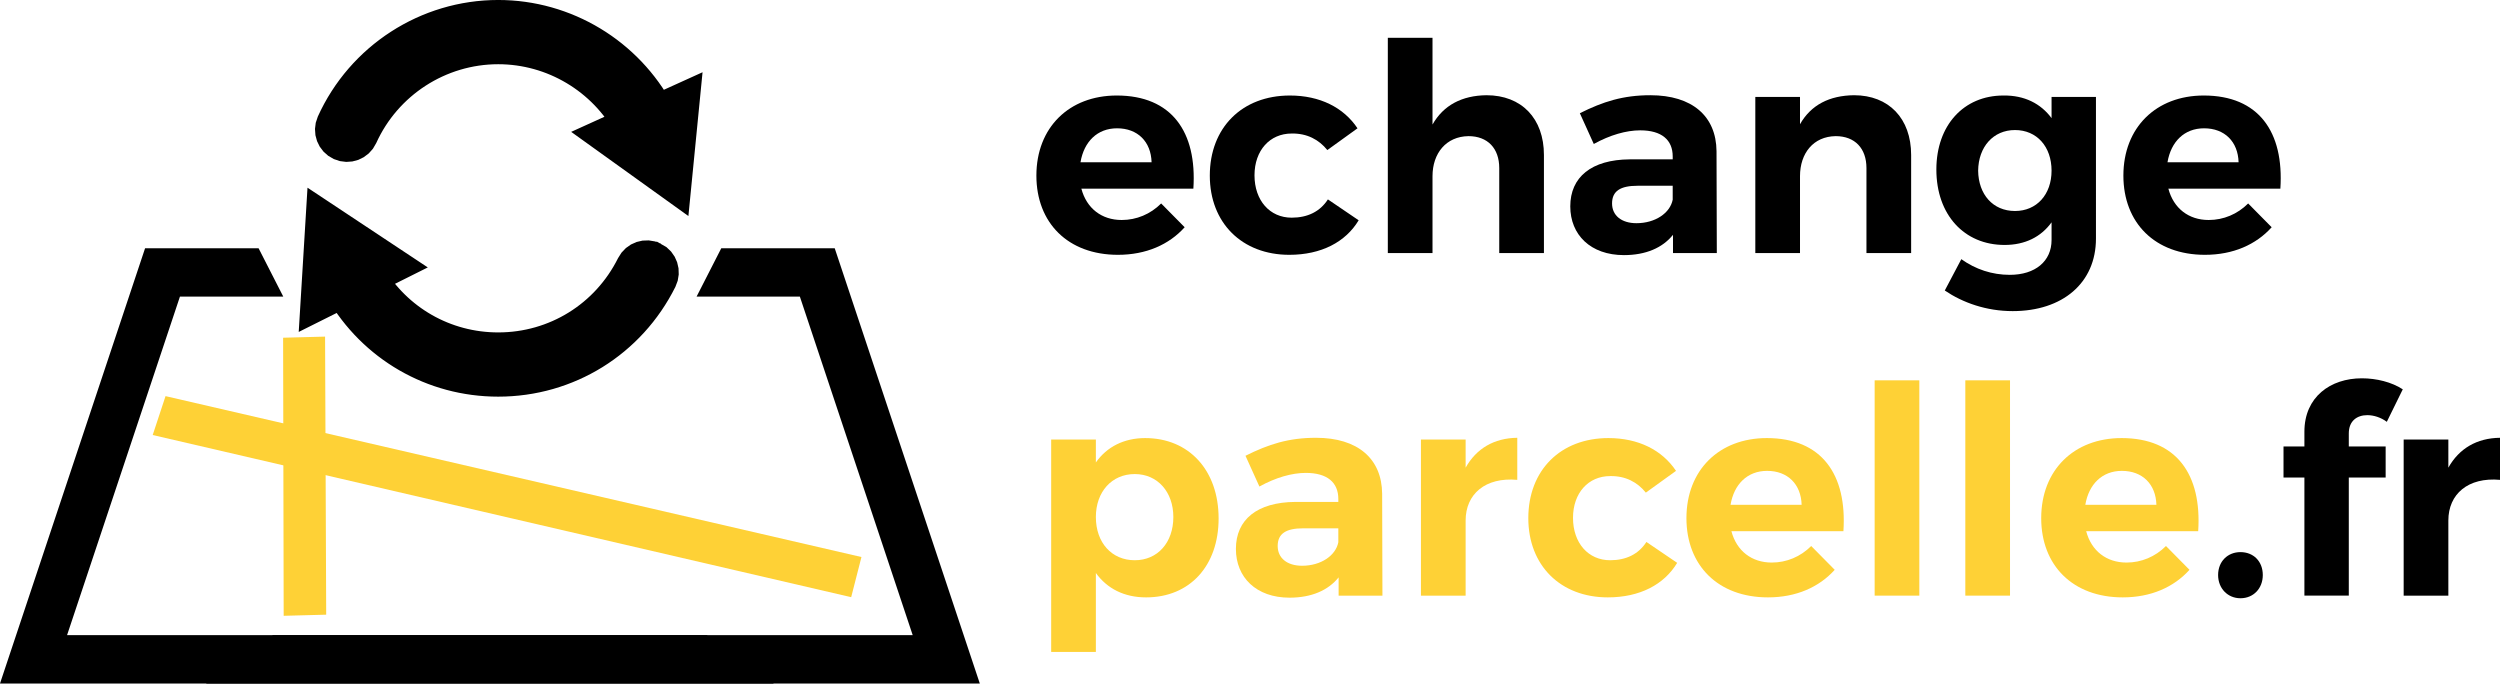
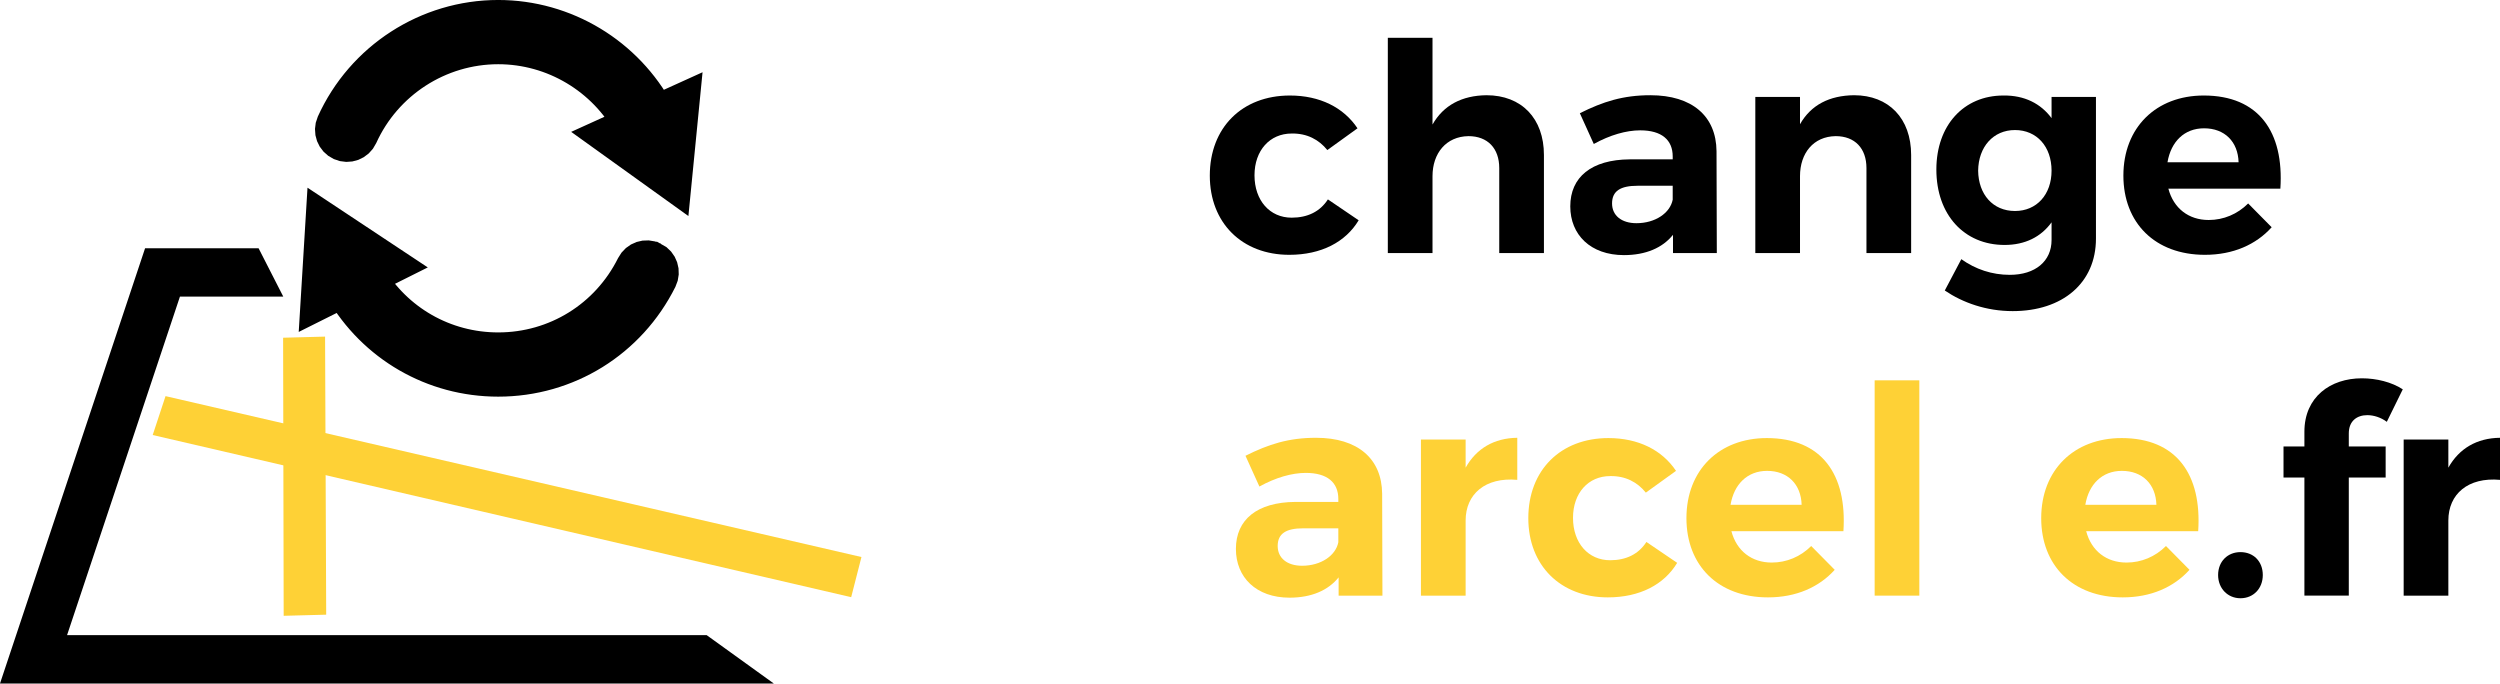
<svg xmlns="http://www.w3.org/2000/svg" xmlns:ns1="http://www.inkscape.org/namespaces/inkscape" xmlns:ns2="http://sodipodi.sourceforge.net/DTD/sodipodi-0.dtd" version="1.1" id="Layer_1" x="0px" y="0px" width="1654.209" height="452.261" viewBox="0 0 1654.209 452.261" enable-background="new 0 0 512 512" xml:space="preserve" ns1:version="0.92.2 (5c3e80d, 2017-08-06)" ns2:docname="!! logo Echange Parcelle - Color Wide.svg">
  <defs id="defs3027" />
  <ns2:namedview pagecolor="#ffffff" bordercolor="#666666" borderopacity="1" objecttolerance="10" gridtolerance="10" guidetolerance="10" ns1:pageopacity="0" ns1:pageshadow="2" ns1:window-width="1680" ns1:window-height="987" id="namedview3025" showgrid="false" fit-margin-top="0" fit-margin-left="0" fit-margin-right="0" fit-margin-bottom="0" ns1:zoom="0.47748851" ns1:cx="1039.1928" ns1:cy="193.51938" ns1:window-x="-8" ns1:window-y="-8" ns1:window-maximized="1" ns1:current-layer="Layer_1" />
  <path d="M 467.594,420.261 H 44.375 l 74.688,-224 h 68.375 l -16.344,-32 H 96 l -96,288 h 512 z" id="path3009" ns1:connector-curvature="0" ns2:nodetypes="ccccccccc" />
  <path d="" id="path3013" ns1:connector-curvature="0" style="fill:#ffffff" />
  <g id="g4122" transform="matrix(0.513,0,0,0.514,211.441,11.552)" style="fill:#000000;fill-opacity:1;stroke:#000000;stroke-width:48.685;stroke-miterlimit:4;stroke-dasharray:none;stroke-opacity:1">
    <g id="g4016" style="fill:#000000;fill-opacity:1;stroke:#000000;stroke-width:48.685;stroke-miterlimit:4;stroke-dasharray:none;stroke-opacity:1">
      <path ns2:nodetypes="cscccscccccccscccccscc" ns1:connector-curvature="0" id="path4018" d="M 434.316,124.27 C 394.407,49.457 315.976,1.85 230.459,1.85 139.951,1.85 57.331,55.135 19.965,137.605 c -3.876,8.547 -0.082,18.618 8.473,22.501 8.541,3.856 18.619,0.088 22.501,-8.473 31.865,-70.332 102.326,-115.777 179.52,-115.777 72.202,0 138.502,39.773 172.855,102.469 l -30.308,13.729 82.661,59.242 9.982,-101.211 z m -4.699,188.789 c -8.398,-4.209 -18.611,-0.775 -22.808,7.615 -33.599,67.307 -101.177,109.127 -176.357,109.127 -70.204,0 -133.75,-36.482 -169.218,-96.117 L 91.011,318.825 6.195,262.711 0,364.229 30.756,348.887 c 41.324,71.23 116.518,114.914 199.696,114.914 88.148,0 167.382,-49.027 206.774,-127.941 4.203,-8.407 0.79,-18.612 -7.609,-22.801 z" style="fill:#000000;fill-opacity:1;stroke:#000000;stroke-width:48.685;stroke-miterlimit:4;stroke-dasharray:none;stroke-opacity:1" />
    </g>
    <g id="g4020" style="fill:#000000;fill-opacity:1;stroke:#000000;stroke-width:48.685;stroke-miterlimit:4;stroke-dasharray:none;stroke-opacity:1" />
    <g id="g4022" style="fill:#000000;fill-opacity:1;stroke:#000000;stroke-width:48.685;stroke-miterlimit:4;stroke-dasharray:none;stroke-opacity:1" />
    <g id="g4024" style="fill:#000000;fill-opacity:1;stroke:#000000;stroke-width:48.685;stroke-miterlimit:4;stroke-dasharray:none;stroke-opacity:1" />
    <g id="g4026" style="fill:#000000;fill-opacity:1;stroke:#000000;stroke-width:48.685;stroke-miterlimit:4;stroke-dasharray:none;stroke-opacity:1" />
    <g id="g4028" style="fill:#000000;fill-opacity:1;stroke:#000000;stroke-width:48.685;stroke-miterlimit:4;stroke-dasharray:none;stroke-opacity:1" />
    <g id="g4030" style="fill:#000000;fill-opacity:1;stroke:#000000;stroke-width:48.685;stroke-miterlimit:4;stroke-dasharray:none;stroke-opacity:1" />
    <g id="g4032" style="fill:#000000;fill-opacity:1;stroke:#000000;stroke-width:48.685;stroke-miterlimit:4;stroke-dasharray:none;stroke-opacity:1" />
    <g id="g4034" style="fill:#000000;fill-opacity:1;stroke:#000000;stroke-width:48.685;stroke-miterlimit:4;stroke-dasharray:none;stroke-opacity:1" />
    <g id="g4036" style="fill:#000000;fill-opacity:1;stroke:#000000;stroke-width:48.685;stroke-miterlimit:4;stroke-dasharray:none;stroke-opacity:1" />
    <g id="g4038" style="fill:#000000;fill-opacity:1;stroke:#000000;stroke-width:48.685;stroke-miterlimit:4;stroke-dasharray:none;stroke-opacity:1" />
    <g id="g4040" style="fill:#000000;fill-opacity:1;stroke:#000000;stroke-width:48.685;stroke-miterlimit:4;stroke-dasharray:none;stroke-opacity:1" />
    <g id="g4042" style="fill:#000000;fill-opacity:1;stroke:#000000;stroke-width:48.685;stroke-miterlimit:4;stroke-dasharray:none;stroke-opacity:1" />
    <g id="g4044" style="fill:#000000;fill-opacity:1;stroke:#000000;stroke-width:48.685;stroke-miterlimit:4;stroke-dasharray:none;stroke-opacity:1" />
    <g id="g4046" style="fill:#000000;fill-opacity:1;stroke:#000000;stroke-width:48.685;stroke-miterlimit:4;stroke-dasharray:none;stroke-opacity:1" />
    <g id="g4048" style="fill:#000000;fill-opacity:1;stroke:#000000;stroke-width:48.685;stroke-miterlimit:4;stroke-dasharray:none;stroke-opacity:1" />
  </g>
-   <path d="m 552.32,164.261 h -75.063 l -16.344,32 h 68.344 l 74.657,224 H 180.695 l -44.375,32 h 512 z" id="path3009-1" ns1:connector-curvature="0" ns2:nodetypes="ccccccccc" />
  <path style="fill:#fed136;fill-opacity:1;stroke:none" d="M 109.533,262.111 570.01,368.577 563.21,395.143 101.042,287.844 Z" id="path4689" ns1:connector-curvature="0" ns2:nodetypes="ccccc" />
  <path style="fill:#fed136;fill-opacity:1;stroke:none" d="m 187.332,223.464 27.767,-0.74 0.74,184 -28.137,0.74 z" id="path4691" ns1:connector-curvature="0" />
-   <path ns1:connector-curvature="0" id="path1032" style="font-style:normal;font-variant:normal;font-weight:600;font-stretch:normal;font-size:192px;line-height:100%;font-family:Montserrat;-inkscape-font-specification:'Montserrat Semi-Bold';letter-spacing:0px;word-spacing:0px;fill:#000000;fill-opacity:1;stroke:none;stroke-width:1px;stroke-linecap:butt;stroke-linejoin:miter;stroke-opacity:1" d="m 738.942,63.201 c -31.488,0 -53.184,21.12 -53.184,52.992 0,31.296 20.928,52.416 53.952,52.416 18.624,0 33.792,-6.72 44.16,-18.24 l -15.552,-15.744 c -7.104,7.104 -16.32,10.944 -26.112,10.944 -13.248,0 -23.232,-7.68 -26.688,-20.736 h 74.112 c 2.496,-37.632 -14.4,-61.632 -50.688,-61.632 z m -24,44.16 c 2.304,-13.632 11.136,-22.464 24.192,-22.464 13.632,0 22.464,8.832 22.848,22.464 z" />
  <path ns1:connector-curvature="0" id="path1034" style="font-style:normal;font-variant:normal;font-weight:600;font-stretch:normal;font-size:192px;line-height:100%;font-family:Montserrat;-inkscape-font-specification:'Montserrat Semi-Bold';letter-spacing:0px;word-spacing:0px;fill:#000000;fill-opacity:1;stroke:none;stroke-width:1px;stroke-linecap:butt;stroke-linejoin:miter;stroke-opacity:1" d="m 853.5,63.201 c -31.68,0 -52.992,21.312 -52.992,52.992 0,31.296 21.312,52.416 52.608,52.416 21.12,0 37.248,-8.448 45.888,-22.848 l -20.352,-13.824 c -5.184,8.064 -13.44,12.096 -24,12.096 -14.4,0 -24.576,-11.328 -24.576,-28.032 0,-16.512 10.176,-27.648 24.576,-27.648 10.176,-0.192 18.048,4.032 23.616,10.944 l 19.968,-14.4 c -9.216,-13.824 -24.96,-21.696 -44.736,-21.696 z" />
  <path ns1:connector-curvature="0" id="path1036" style="font-style:normal;font-variant:normal;font-weight:600;font-stretch:normal;font-size:192px;line-height:100%;font-family:Montserrat;-inkscape-font-specification:'Montserrat Semi-Bold';letter-spacing:0px;word-spacing:0px;fill:#000000;fill-opacity:1;stroke:none;stroke-width:1px;stroke-linecap:butt;stroke-linejoin:miter;stroke-opacity:1" d="m 983.58,63.009 c -16.128,0.192 -28.416,6.528 -35.712,19.392 v -57.408 h -29.568 v 142.464 h 29.568 v -50.88 c 0,-15.168 9.024,-26.304 23.808,-26.496 12.672,0 20.352,8.064 20.352,21.12 v 56.256 h 29.568 v -64.896 c 0,-24.192 -14.784,-39.552 -38.016,-39.552 z" />
  <path ns1:connector-curvature="0" id="path1038" style="font-style:normal;font-variant:normal;font-weight:600;font-stretch:normal;font-size:192px;line-height:100%;font-family:Montserrat;-inkscape-font-specification:'Montserrat Semi-Bold';letter-spacing:0px;word-spacing:0px;fill:#000000;fill-opacity:1;stroke:none;stroke-width:1px;stroke-linecap:butt;stroke-linejoin:miter;stroke-opacity:1" d="m 1106.994,167.457 h 28.992 l -0.192,-67.392 c -0.192,-23.232 -16.128,-37.056 -43.776,-37.056 -18.048,0 -31.296,4.224 -46.656,11.904 l 9.216,20.352 c 10.752,-5.952 21.504,-9.024 30.72,-9.024 14.208,0 21.504,6.336 21.504,17.28 v 1.92 h -28.416 c -25.344,0.192 -39.36,11.712 -39.36,31.104 0,18.816 13.44,32.256 35.52,32.256 14.4,0 25.536,-4.8 32.448,-13.44 z m -24.192,-19.776 c -9.984,0 -16.128,-5.184 -16.128,-13.056 0,-8.256 5.568,-11.712 16.896,-11.712 h 23.232 v 9.216 c -1.728,8.832 -11.52,15.552 -24,15.552 z" />
  <path ns1:connector-curvature="0" id="path1040" style="font-style:normal;font-variant:normal;font-weight:600;font-stretch:normal;font-size:192px;line-height:100%;font-family:Montserrat;-inkscape-font-specification:'Montserrat Semi-Bold';letter-spacing:0px;word-spacing:0px;fill:#000000;fill-opacity:1;stroke:none;stroke-width:1px;stroke-linecap:butt;stroke-linejoin:miter;stroke-opacity:1" d="m 1226.745,63.009 c -16.128,0.192 -28.416,6.336 -35.712,19.2 v -18.048 h -29.568 v 103.296 h 29.568 v -50.88 c 0,-15.168 8.832,-26.304 23.616,-26.496 12.672,0 20.352,8.064 20.352,21.12 v 56.256 h 29.568 v -64.896 c 0,-24.192 -14.784,-39.552 -37.824,-39.552 z" />
  <path ns1:connector-curvature="0" id="path1042" style="font-style:normal;font-variant:normal;font-weight:600;font-stretch:normal;font-size:192px;line-height:100%;font-family:Montserrat;-inkscape-font-specification:'Montserrat Semi-Bold';letter-spacing:0px;word-spacing:0px;fill:#000000;fill-opacity:1;stroke:none;stroke-width:1px;stroke-linecap:butt;stroke-linejoin:miter;stroke-opacity:1" d="m 1386.858,64.161 h -29.376 v 14.016 c -7.104,-9.6 -17.856,-15.168 -31.872,-14.976 -26.304,0 -44.352,19.776 -44.352,48.96 0,29.952 18.432,49.92 45.12,49.92 13.632,0 24.192,-5.376 31.104,-14.976 v 11.712 c 0,14.016 -10.752,23.04 -27.648,23.04 -11.712,0 -22.656,-3.648 -32.064,-10.368 l -10.944,20.736 c 11.904,8.064 27.456,13.632 44.928,13.632 33.024,0 55.104,-18.624 55.104,-48 z m -53.568,75.456 c -14.592,0 -24.192,-10.944 -24.384,-26.688 0.192,-15.744 9.984,-26.88 24.384,-26.88 14.4,0 24.192,10.944 24.192,26.88 0,15.744 -9.792,26.688 -24.192,26.688 z" />
  <path ns1:connector-curvature="0" id="path1044" style="font-style:normal;font-variant:normal;font-weight:600;font-stretch:normal;font-size:192px;line-height:100%;font-family:Montserrat;-inkscape-font-specification:'Montserrat Semi-Bold';letter-spacing:0px;word-spacing:0px;fill:#000000;fill-opacity:1;stroke:none;stroke-width:1px;stroke-linecap:butt;stroke-linejoin:miter;stroke-opacity:1" d="m 1458.192,63.201 c -31.488,0 -53.184,21.12 -53.184,52.992 0,31.296 20.928,52.416 53.952,52.416 18.624,0 33.792,-6.72 44.16,-18.24 l -15.552,-15.744 c -7.104,7.104 -16.32,10.944 -26.112,10.944 -13.248,0 -23.232,-7.68 -26.688,-20.736 h 74.112 c 2.496,-37.632 -14.4,-61.632 -50.688,-61.632 z m -24,44.16 c 2.304,-13.632 11.136,-22.464 24.192,-22.464 13.632,0 22.464,8.832 22.848,22.464 z" />
-   <path ns1:connector-curvature="0" id="path1046" style="font-style:normal;font-weight:normal;font-size:medium;line-height:100%;font-family:Sans;letter-spacing:0px;word-spacing:0px;fill:#fed136;fill-opacity:1;stroke:none;stroke-width:1px;stroke-linecap:butt;stroke-linejoin:miter;stroke-opacity:1" d="m 757.758,289.868 c -14.016,0 -25.344,5.76 -32.64,16.128 v -15.168 h -29.568 v 140.544 h 29.568 v -52.224 c 7.488,10.368 18.816,16.128 33.216,16.128 28.992,0 48,-20.928 48,-52.224 0,-31.872 -19.584,-53.184 -48.576,-53.184 z m -6.912,80.832 c -15.168,0 -25.728,-11.52 -25.728,-28.608 0,-16.704 10.56,-28.416 25.728,-28.416 15.168,0 25.536,11.904 25.536,28.416 0,16.896 -10.368,28.608 -25.536,28.608 z" />
  <path ns1:connector-curvature="0" id="path1048" style="font-style:normal;font-weight:normal;font-size:medium;line-height:100%;font-family:Sans;letter-spacing:0px;word-spacing:0px;fill:#fed136;fill-opacity:1;stroke:none;stroke-width:1px;stroke-linecap:butt;stroke-linejoin:miter;stroke-opacity:1" d="m 885.744,394.124 h 28.992 l -0.192,-67.392 c -0.192,-23.232 -16.128,-37.056 -43.776,-37.056 -18.048,0 -31.296,4.224 -46.656,11.904 l 9.216,20.352 c 10.752,-5.952 21.504,-9.024 30.72,-9.024 14.208,0 21.504,6.336 21.504,17.28 v 1.92 h -28.416 c -25.344,0.192 -39.36,11.712 -39.36,31.104 0,18.816 13.44,32.256 35.52,32.256 14.4,0 25.536,-4.8 32.448,-13.44 z m -24.192,-19.776 c -9.984,0 -16.128,-5.184 -16.128,-13.056 0,-8.256 5.568,-11.712 16.896,-11.712 h 23.232 v 9.216 c -1.728,8.832 -11.52,15.552 -24,15.552 z" />
  <path ns1:connector-curvature="0" id="path1050" style="font-style:normal;font-weight:normal;font-size:medium;line-height:100%;font-family:Sans;letter-spacing:0px;word-spacing:0px;fill:#fed136;fill-opacity:1;stroke:none;stroke-width:1px;stroke-linecap:butt;stroke-linejoin:miter;stroke-opacity:1" d="m 969.783,290.828 h -29.568 v 103.296 h 29.568 v -49.728 c 0,-17.472 13.056,-28.8 34.176,-26.88 v -27.84 c -15.36,0.192 -27.072,7.104 -34.176,19.776 z" />
  <path ns1:connector-curvature="0" id="path1052" style="font-style:normal;font-weight:normal;font-size:medium;line-height:100%;font-family:Sans;letter-spacing:0px;word-spacing:0px;fill:#fed136;fill-opacity:1;stroke:none;stroke-width:1px;stroke-linecap:butt;stroke-linejoin:miter;stroke-opacity:1" d="m 1064.25,289.868 c -31.68,0 -52.992,21.312 -52.992,52.992 0,31.296 21.312,52.416 52.608,52.416 21.12,0 37.248,-8.448 45.888,-22.848 l -20.352,-13.824 c -5.184,8.064 -13.44,12.096 -24,12.096 -14.4,0 -24.576,-11.328 -24.576,-28.032 0,-16.512 10.176,-27.648 24.576,-27.648 10.176,-0.192 18.048,4.032 23.616,10.944 l 19.968,-14.4 c -9.216,-13.824 -24.96,-21.696 -44.736,-21.696 z" />
  <path ns1:connector-curvature="0" id="path1054" style="font-style:normal;font-weight:normal;font-size:medium;line-height:100%;font-family:Sans;letter-spacing:0px;word-spacing:0px;fill:#fed136;fill-opacity:1;stroke:none;stroke-width:1px;stroke-linecap:butt;stroke-linejoin:miter;stroke-opacity:1" d="m 1169.067,289.868 c -31.488,0 -53.184,21.12 -53.184,52.992 0,31.296 20.928,52.416 53.952,52.416 18.624,0 33.792,-6.72 44.16,-18.24 l -15.552,-15.744 c -7.104,7.104 -16.32,10.944 -26.112,10.944 -13.248,0 -23.232,-7.68 -26.688,-20.736 h 74.112 c 2.496,-37.632 -14.4,-61.632 -50.688,-61.632 z m -24,44.16 c 2.304,-13.632 11.136,-22.464 24.192,-22.464 13.632,0 22.464,8.832 22.848,22.464 z" />
  <path ns1:connector-curvature="0" id="path1056" style="font-style:normal;font-weight:normal;font-size:medium;line-height:100%;font-family:Sans;letter-spacing:0px;word-spacing:0px;fill:#fed136;fill-opacity:1;stroke:none;stroke-width:1px;stroke-linecap:butt;stroke-linejoin:miter;stroke-opacity:1" d="m 1269.993,394.124 v -142.464 h -29.568 v 142.464 z" />
-   <path ns1:connector-curvature="0" id="path1058" style="font-style:normal;font-weight:normal;font-size:medium;line-height:100%;font-family:Sans;letter-spacing:0px;word-spacing:0px;fill:#fed136;fill-opacity:1;stroke:none;stroke-width:1px;stroke-linecap:butt;stroke-linejoin:miter;stroke-opacity:1" d="m 1329.993,394.124 v -142.464 h -29.568 v 142.464 z" />
+   <path ns1:connector-curvature="0" id="path1058" style="font-style:normal;font-weight:normal;font-size:medium;line-height:100%;font-family:Sans;letter-spacing:0px;word-spacing:0px;fill:#fed136;fill-opacity:1;stroke:none;stroke-width:1px;stroke-linecap:butt;stroke-linejoin:miter;stroke-opacity:1" d="m 1329.993,394.124 v -142.464 v 142.464 z" />
  <path ns1:connector-curvature="0" id="path1060" style="font-style:normal;font-weight:normal;font-size:medium;line-height:100%;font-family:Sans;letter-spacing:0px;word-spacing:0px;fill:#fed136;fill-opacity:1;stroke:none;stroke-width:1px;stroke-linecap:butt;stroke-linejoin:miter;stroke-opacity:1" d="m 1403.817,289.868 c -31.488,0 -53.184,21.12 -53.184,52.992 0,31.296 20.928,52.416 53.952,52.416 18.624,0 33.792,-6.72 44.16,-18.24 l -15.552,-15.744 c -7.104,7.104 -16.32,10.944 -26.112,10.944 -13.248,0 -23.232,-7.68 -26.688,-20.736 h 74.112 c 2.496,-37.632 -14.4,-61.632 -50.688,-61.632 z m -24,44.16 c 2.304,-13.632 11.136,-22.464 24.192,-22.464 13.632,0 22.464,8.832 22.848,22.464 z" />
  <path ns1:connector-curvature="0" id="path1062" style="font-style:normal;font-variant:normal;font-weight:600;font-stretch:normal;font-size:192px;line-height:100%;font-family:Montserrat;-inkscape-font-specification:'Montserrat Semi-Bold';letter-spacing:0px;word-spacing:0px;fill:#000000;fill-opacity:1;stroke:none;stroke-width:1px;stroke-linecap:butt;stroke-linejoin:miter;stroke-opacity:1" d="m 1482.471,365.324 c -8.448,0 -14.784,6.144 -14.784,15.168 0,8.832 6.336,15.36 14.784,15.36 8.64,0 14.784,-6.528 14.784,-15.36 0,-9.024 -6.144,-15.168 -14.784,-15.168 z" />
  <path ns1:connector-curvature="0" id="path1064" style="font-style:normal;font-variant:normal;font-weight:600;font-stretch:normal;font-size:192px;line-height:100%;font-family:Montserrat;-inkscape-font-specification:'Montserrat Semi-Bold';letter-spacing:0px;word-spacing:0px;fill:#000000;fill-opacity:1;stroke:none;stroke-width:1px;stroke-linecap:butt;stroke-linejoin:miter;stroke-opacity:1" d="m 1566.447,274.7 c 4.224,0 9.024,1.536 12.864,4.416 l 10.56,-21.504 c -7.296,-4.8 -17.472,-7.296 -27.072,-7.296 -20.736,0 -38.016,12.288 -38.016,35.328 v 9.792 h -13.824 v 20.544 h 13.824 v 78.144 h 29.376 v -78.144 h 24.384 v -20.544 h -24.384 v -8.64 c 0,-8.256 5.376,-12.096 12.288,-12.096 z" />
  <path ns1:connector-curvature="0" id="path1066" style="font-style:normal;font-variant:normal;font-weight:600;font-stretch:normal;font-size:192px;line-height:100%;font-family:Montserrat;-inkscape-font-specification:'Montserrat Semi-Bold';letter-spacing:0px;word-spacing:0px;fill:#000000;fill-opacity:1;stroke:none;stroke-width:1px;stroke-linecap:butt;stroke-linejoin:miter;stroke-opacity:1" d="m 1620.033,290.828 h -29.568 v 103.296 h 29.568 v -49.728 c 0,-17.472 13.056,-28.8 34.176,-26.88 v -27.84 c -15.36,0.192 -27.072,7.104 -34.176,19.776 z" />
</svg>